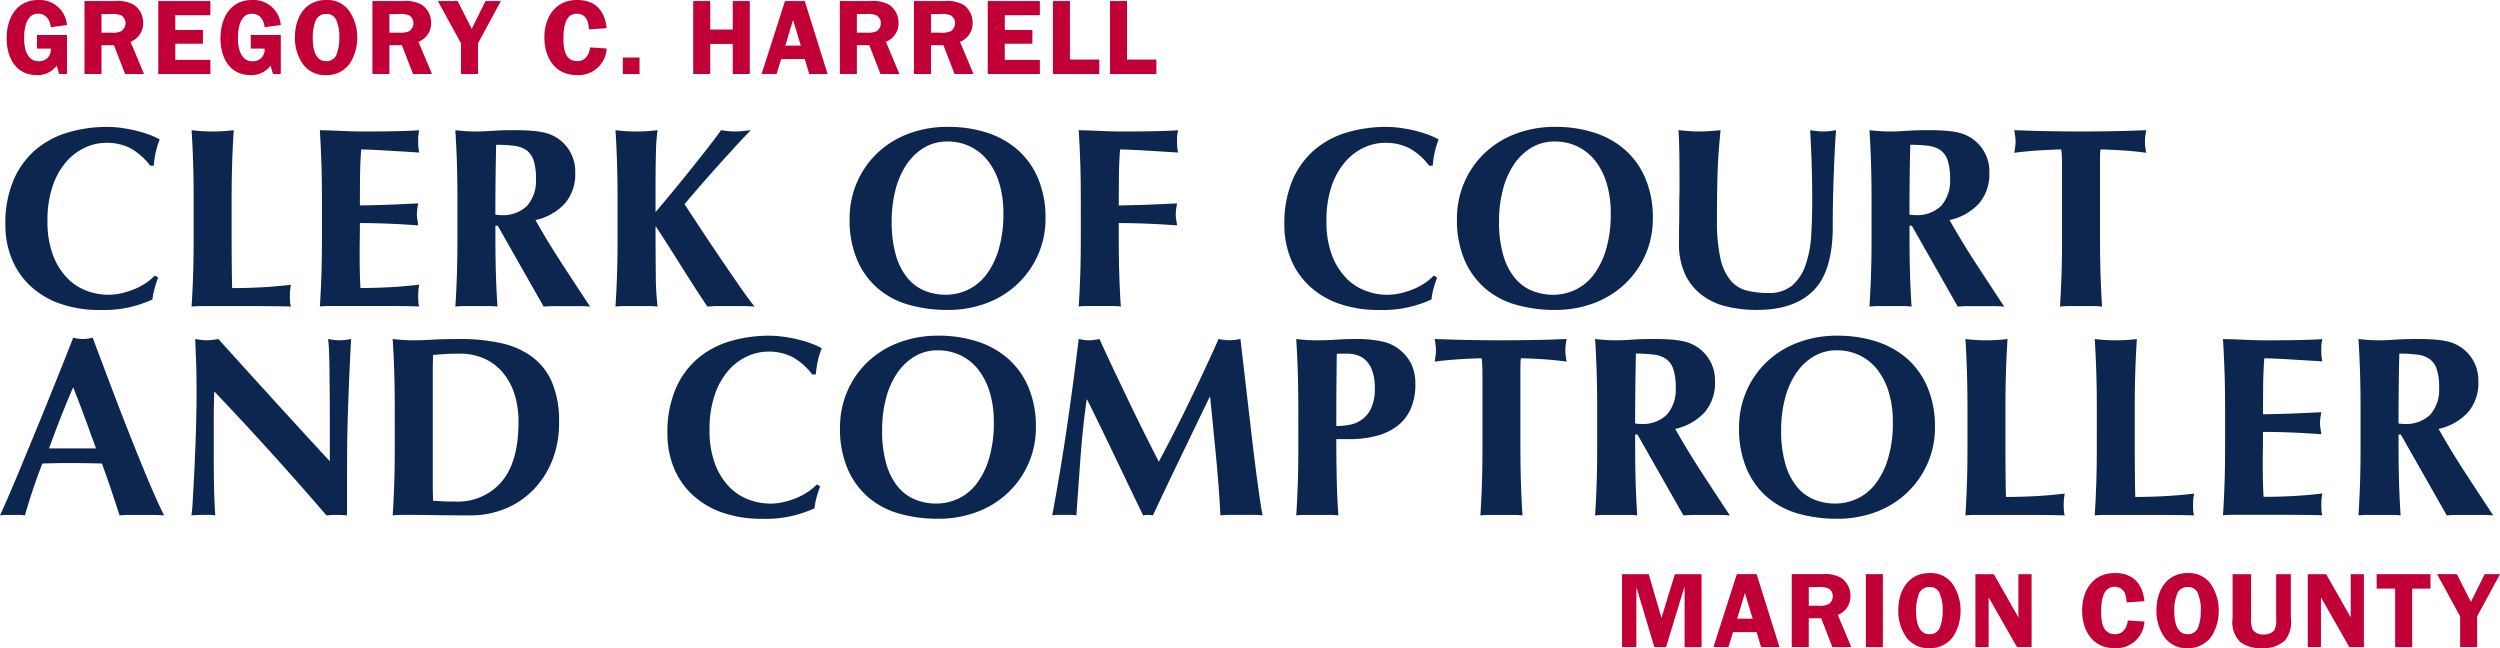
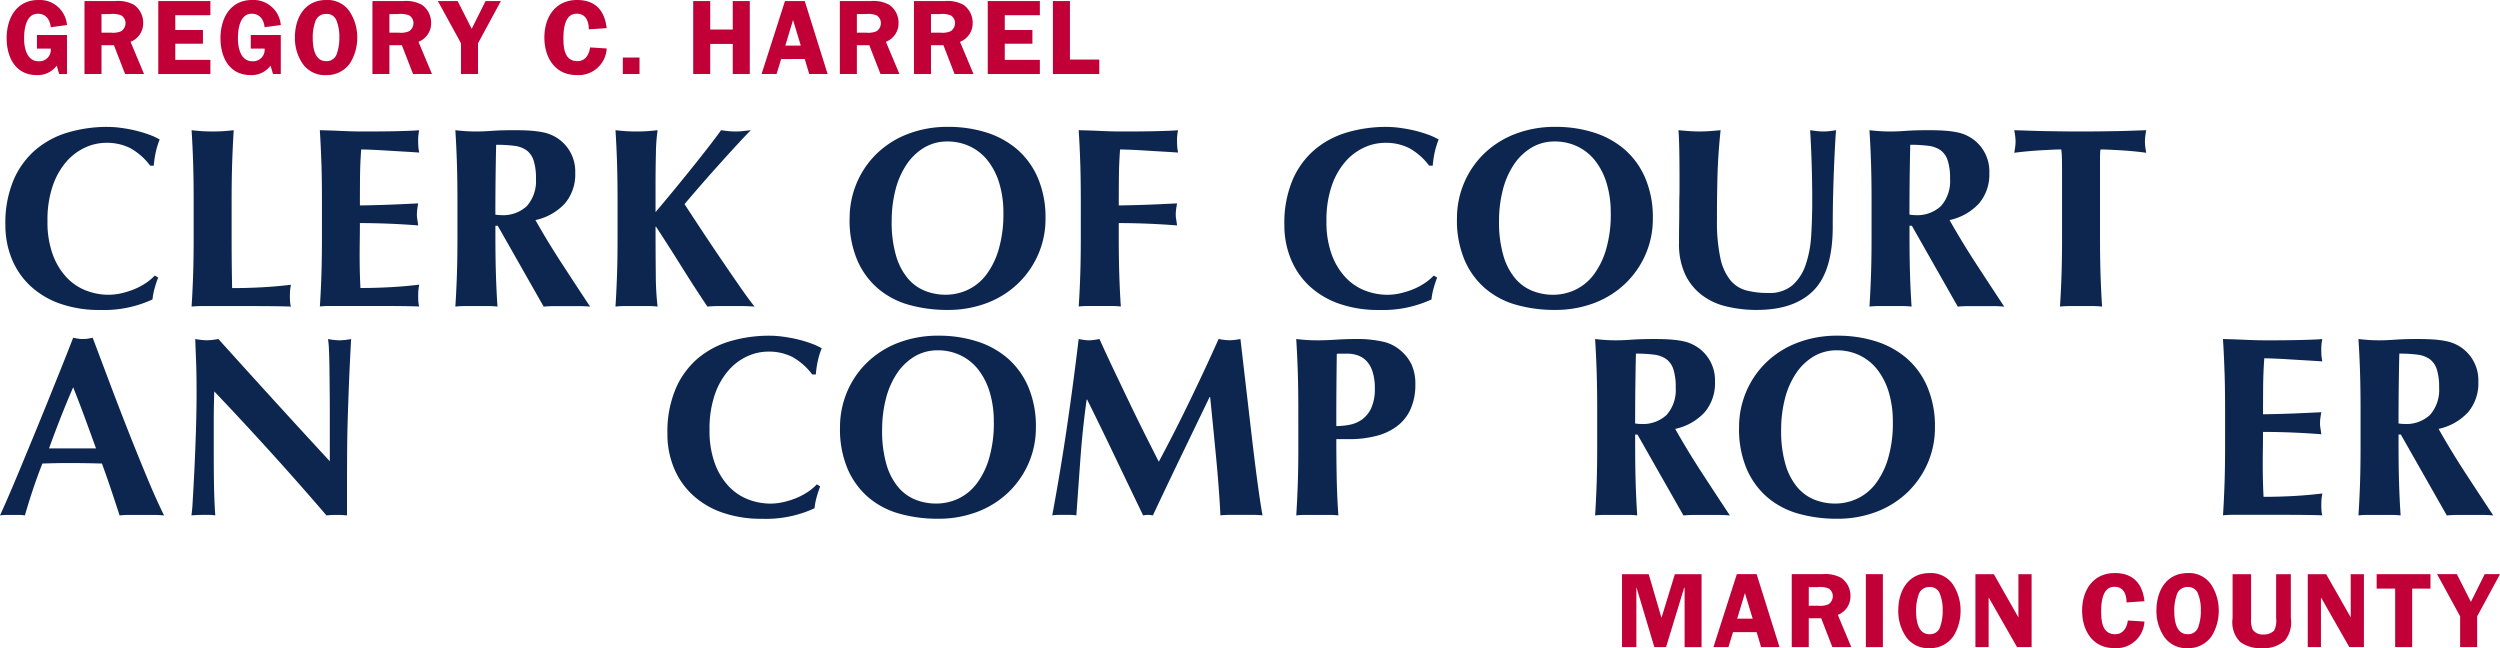
<svg xmlns="http://www.w3.org/2000/svg" width="319.608" height="82.863" viewBox="0 0 319.608 82.863">
  <defs>
    <clipPath id="clip-path">
      <rect id="Rectangle_232" data-name="Rectangle 232" width="319.608" height="82.863" transform="translate(0 0)" fill="none" />
    </clipPath>
  </defs>
  <g id="Group_33650" data-name="Group 33650" transform="translate(479 659)">
    <g id="Group_33649" data-name="Group 33649" transform="translate(-479 -659)" clip-path="url(#clip-path)">
      <path id="Path_88053" data-name="Path 88053" d="M19.628,33.786a8.115,8.115,0,0,0-.263,1.4,14.781,14.781,0,0,1-6.7,1.346,15.094,15.094,0,0,1-5.1-.8,10.8,10.8,0,0,1-3.807-2.265A9.761,9.761,0,0,1,1.378,30a11.33,11.33,0,0,1-.821-4.333,14.115,14.115,0,0,1,1.068-5.795A10.589,10.589,0,0,1,4.479,16a11.371,11.371,0,0,1,4.152-2.182,17.608,17.608,0,0,1,4.957-.69,13.224,13.224,0,0,1,1.805.132c.634.087,1.247.2,1.838.344a15.62,15.62,0,0,1,1.691.509,8.509,8.509,0,0,1,1.362.624,10.265,10.265,0,0,0-.509,1.657,12.811,12.811,0,0,0-.246,1.691h-.46a8.085,8.085,0,0,0-2.559-2.248,6.67,6.67,0,0,0-3.086-.674,6.454,6.454,0,0,0-2.642.591A7.1,7.1,0,0,0,8.37,17.556a9.26,9.26,0,0,0-1.756,3.1A13.446,13.446,0,0,0,5.94,25.17a12.019,12.019,0,0,0,.69,4.317,8.537,8.537,0,0,0,1.789,2.921,6.788,6.788,0,0,0,2.494,1.657,7.925,7.925,0,0,0,2.806.524,7.43,7.43,0,0,0,1.609-.179,10.625,10.625,0,0,0,1.608-.493,8.365,8.365,0,0,0,1.493-.771,6.634,6.634,0,0,0,1.231-1.018l.428.263c-.177.46-.329.924-.46,1.4" transform="translate(0.131 3.095)" fill="#0c2650" />
      <path id="Path_88054" data-name="Path 88054" d="M20.02,17.72q-.067-2.119-.2-4.25c.372.043.776.082,1.215.114s.929.049,1.477.049,1.038-.016,1.477-.049.843-.07,1.215-.114q-.132,2.132-.2,4.25t-.067,4.841v4.464q0,1.872.017,3.611t.049,3.02q1.87,0,3.741-.1t3.775-.327c-.044.24-.077.458-.1.656a10.091,10.091,0,0,0,0,1.64,2.4,2.4,0,0,0,.1.493q-.886-.033-2.182-.048t-3.562-.017h-5.2c-.493,0-.865,0-1.116.017s-.466.026-.64.048q.132-2.035.2-4.152t.065-4.842V22.56q0-2.723-.065-4.841" transform="translate(4.674 3.176)" fill="#0c2650" />
      <path id="Path_88055" data-name="Path 88055" d="M33.286,17.72q-.067-2.119-.2-4.25,1.477.032,2.923.1t2.92.065q2.428,0,4.317-.049t2.543-.114a5.855,5.855,0,0,0-.131,1.378,7.756,7.756,0,0,0,.033.821q.032.295.1.656-.953-.065-2.084-.131t-2.2-.132q-1.066-.065-1.919-.1c-.57-.021-.974-.033-1.215-.033q-.132,1.805-.148,3.578t-.016,3.578q2.134-.032,3.857-.1t3.594-.164c-.065.372-.11.656-.131.853a5.565,5.565,0,0,0-.033.624,3.2,3.2,0,0,0,.049.543q.05.278.115.8-3.741-.295-7.451-.3,0,1.051-.016,2.1c-.012.7-.016,1.4-.016,2.1q0,2.135.1,4.1,1.87,0,3.742-.1t3.774-.327q-.067.36-.1.656a10.092,10.092,0,0,0,0,1.64,2.328,2.328,0,0,0,.1.493q-.886-.033-2.182-.048t-3.562-.017h-5.2c-.493,0-.865,0-1.117.017s-.465.026-.64.048q.132-2.035.2-4.152t.065-4.842V22.56q0-2.723-.065-4.841" transform="translate(7.802 3.176)" fill="#0c2650" />
      <path id="Path_88056" data-name="Path 88056" d="M52.228,25.68v1.346q0,2.723.065,4.842t.2,4.151a10.552,10.552,0,0,0-1.215-.066H48.322a10.552,10.552,0,0,0-1.215.066q.132-2.035.2-4.151t.067-4.842V22.56q0-2.721-.067-4.841t-.2-4.25q.558.065,1.215.115t1.477.049q.886,0,2.019-.083t2.806-.082q1.246,0,2.133.065a12.294,12.294,0,0,1,1.526.2,5.409,5.409,0,0,1,1.116.345,5.669,5.669,0,0,1,.9.508,5.087,5.087,0,0,1,2.134,4.333,5.739,5.739,0,0,1-1.314,3.906,7.161,7.161,0,0,1-3.774,2.134q1.576,2.79,3.381,5.564t3.61,5.5q-.754-.065-1.477-.066H59.891q-.738,0-1.493.066L52.522,25.68Zm5.185-6.039a7.245,7.245,0,0,0-.3-2.3,2.6,2.6,0,0,0-.9-1.3,3.405,3.405,0,0,0-1.576-.575,17.511,17.511,0,0,0-2.315-.131q-.1,4.464-.1,8.927c.131.022.257.037.377.048a3.353,3.353,0,0,0,.345.017,4.445,4.445,0,0,0,3.314-1.167,4.833,4.833,0,0,0,1.149-3.527" transform="translate(11.107 3.176)" fill="#0c2650" />
      <path id="Path_88057" data-name="Path 88057" d="M68.825,31.949a36.509,36.509,0,0,0,.23,4.069,10.568,10.568,0,0,0-1.215-.066H64.886a10.53,10.53,0,0,0-1.214.066q.13-2.035.2-4.151t.065-4.842V22.56q0-2.721-.065-4.841t-.2-4.25q.558.065,1.214.115t1.478.049q.819,0,1.477-.049c.437-.033.842-.072,1.215-.115a22.979,22.979,0,0,0-.214,2.954q-.05,1.969-.049,4.366v3.151q1.116-1.312,2.4-2.873t2.462-3.036q1.183-1.477,2.133-2.708t1.379-1.854q.46.065.919.115a8.773,8.773,0,0,0,.918.049,9.292,9.292,0,0,0,.935-.049q.476-.05,1.034-.115-.558.558-1.707,1.8t-2.446,2.693q-1.3,1.444-2.478,2.805T72.5,22.923q1.049,1.607,2.329,3.544t2.544,3.791q1.262,1.856,2.347,3.414t1.74,2.346q-.953-.065-1.708-.066h-2.9q-.706,0-1.429.066-1.672-2.493-3.282-5.072t-3.282-5.136h-.065q0,3.578.033,6.138" transform="translate(15.013 3.176)" fill="#0c2650" />
      <path id="Path_88058" data-name="Path 88058" d="M87.895,24.875a11.563,11.563,0,0,1,.9-4.563,11.409,11.409,0,0,1,2.543-3.742,11.741,11.741,0,0,1,3.972-2.527,14.021,14.021,0,0,1,5.187-.919,16.037,16.037,0,0,1,4.89.722,11.149,11.149,0,0,1,3.938,2.166,10.074,10.074,0,0,1,2.642,3.66,12.828,12.828,0,0,1,.969,5.171A11.3,11.3,0,0,1,112,29.436a11.5,11.5,0,0,1-2.594,3.726,11.744,11.744,0,0,1-3.955,2.479,13.964,13.964,0,0,1-5.056.886,17.976,17.976,0,0,1-4.873-.64,10.427,10.427,0,0,1-3.972-2.069,9.988,9.988,0,0,1-2.675-3.643,12.99,12.99,0,0,1-.985-5.3m19.661-.723a12.89,12.89,0,0,0-.525-3.824,8.778,8.778,0,0,0-1.461-2.872,6.393,6.393,0,0,0-2.265-1.822,6.61,6.61,0,0,0-2.905-.64,5.7,5.7,0,0,0-3,.8,7.133,7.133,0,0,0-2.248,2.182,10.482,10.482,0,0,0-1.4,3.233,15.851,15.851,0,0,0-.476,3.956,15.172,15.172,0,0,0,.557,4.43,7.969,7.969,0,0,0,1.511,2.905,5.608,5.608,0,0,0,2.2,1.592,7.1,7.1,0,0,0,2.626.492,6.642,6.642,0,0,0,2.823-.623,6.371,6.371,0,0,0,2.347-1.9,10,10,0,0,0,1.608-3.249,15.881,15.881,0,0,0,.608-4.661" transform="translate(20.725 3.095)" fill="#0c2650" />
      <path id="Path_88059" data-name="Path 88059" d="M111.792,17.72q-.067-2.119-.2-4.25,1.477.032,2.923.1t2.92.065q2.428,0,4.317-.049t2.543-.114a5.855,5.855,0,0,0-.131,1.378,7.758,7.758,0,0,0,.033.821q.032.295.1.656-.953-.065-2.084-.131t-2.2-.132q-1.066-.065-1.919-.1c-.57-.021-.974-.033-1.215-.033q-.132,1.805-.148,3.578t-.016,3.578q2.134-.032,3.857-.1t3.594-.164c-.066.372-.11.656-.131.853A5.564,5.564,0,0,0,124,24.3a3.2,3.2,0,0,0,.049.543q.05.278.115.8-3.741-.295-7.451-.3v1.673q0,2.725.065,4.842t.2,4.152a10.259,10.259,0,0,0-1.214-.066h-2.955a10.3,10.3,0,0,0-1.215.066q.132-2.035.2-4.152t.066-4.842V22.56q0-2.723-.066-4.841" transform="translate(26.313 3.176)" fill="#0c2650" />
      <path id="Path_88060" data-name="Path 88060" d="M151.94,33.786a7.887,7.887,0,0,0-.263,1.4,14.778,14.778,0,0,1-6.7,1.346,15.1,15.1,0,0,1-5.105-.8,10.8,10.8,0,0,1-3.807-2.265A9.743,9.743,0,0,1,133.69,30a11.307,11.307,0,0,1-.821-4.333,14.116,14.116,0,0,1,1.066-5.795A10.579,10.579,0,0,1,136.791,16a11.361,11.361,0,0,1,4.152-2.182,17.6,17.6,0,0,1,4.954-.69,13.2,13.2,0,0,1,1.805.132c.635.087,1.248.2,1.84.344a15.6,15.6,0,0,1,1.689.509,8.526,8.526,0,0,1,1.363.624,10.39,10.39,0,0,0-.509,1.657,12.413,12.413,0,0,0-.246,1.691h-.461a8.082,8.082,0,0,0-2.558-2.248,6.672,6.672,0,0,0-3.087-.674,6.453,6.453,0,0,0-2.641.591,7.1,7.1,0,0,0-2.413,1.805,9.237,9.237,0,0,0-1.755,3.1,13.446,13.446,0,0,0-.674,4.513,12.049,12.049,0,0,0,.687,4.317,8.579,8.579,0,0,0,1.792,2.921,6.784,6.784,0,0,0,2.493,1.657,7.921,7.921,0,0,0,2.808.524,7.436,7.436,0,0,0,1.608-.179,10.64,10.64,0,0,0,1.609-.493,8.4,8.4,0,0,0,1.492-.771,6.635,6.635,0,0,0,1.231-1.018l.428.263q-.263.69-.458,1.4" transform="translate(31.329 3.095)" fill="#0c2650" />
      <path id="Path_88061" data-name="Path 88061" d="M150.725,24.875a11.584,11.584,0,0,1,.9-4.563,11.394,11.394,0,0,1,2.544-3.742,11.741,11.741,0,0,1,3.972-2.527,14.014,14.014,0,0,1,5.185-.919,16.037,16.037,0,0,1,4.89.722,11.165,11.165,0,0,1,3.94,2.166,10.071,10.071,0,0,1,2.641,3.66,12.807,12.807,0,0,1,.969,5.171,11.32,11.32,0,0,1-.934,4.593,11.522,11.522,0,0,1-2.594,3.726,11.756,11.756,0,0,1-3.955,2.479,13.973,13.973,0,0,1-5.056.886,17.985,17.985,0,0,1-4.874-.64,10.436,10.436,0,0,1-3.972-2.069,9.985,9.985,0,0,1-2.674-3.643,12.97,12.97,0,0,1-.985-5.3m19.66-.723a12.89,12.89,0,0,0-.525-3.824,8.777,8.777,0,0,0-1.459-2.872,6.393,6.393,0,0,0-2.265-1.822,6.61,6.61,0,0,0-2.905-.64,5.7,5.7,0,0,0-3,.8,7.108,7.108,0,0,0-2.248,2.182,10.453,10.453,0,0,0-1.4,3.233,15.851,15.851,0,0,0-.477,3.956,15.169,15.169,0,0,0,.559,4.43,7.968,7.968,0,0,0,1.51,2.905,5.617,5.617,0,0,0,2.2,1.592A7.1,7.1,0,0,0,163,34.59a6.651,6.651,0,0,0,2.824-.623,6.391,6.391,0,0,0,2.347-1.9,10.055,10.055,0,0,0,1.608-3.249,15.925,15.925,0,0,0,.607-4.661" transform="translate(35.539 3.095)" fill="#0c2650" />
      <path id="Path_88062" data-name="Path 88062" d="M183.685,36.446A16.564,16.564,0,0,1,179.763,36a8.381,8.381,0,0,1-3.167-1.478,7.16,7.16,0,0,1-2.117-2.658,9.173,9.173,0,0,1-.771-3.955q0-1.312.015-2.348c.011-.688.017-1.33.017-1.919s0-1.16.017-1.707.016-1.117.016-1.708q0-2.658-.033-4.3t-.1-2.46c.439.043.887.083,1.347.115s.907.049,1.346.049.886-.017,1.346-.049.907-.072,1.346-.115q-.33,3.183-.4,5.924t-.065,5.564a22.07,22.07,0,0,0,.428,4.825,6.742,6.742,0,0,0,1.264,2.839,3.955,3.955,0,0,0,2.051,1.33,10.863,10.863,0,0,0,2.823.329,4.5,4.5,0,0,0,3.085-.985,6.1,6.1,0,0,0,1.691-2.626,13.991,13.991,0,0,0,.706-3.758q.132-2.115.131-4.414,0-2.265-.066-4.513t-.2-4.513c.307.043.6.083.886.115a7.06,7.06,0,0,0,.788.049,6.777,6.777,0,0,0,.821-.049c.262-.032.535-.072.821-.115q-.067.723-.132,1.936t-.131,2.806q-.065,1.59-.115,3.512t-.049,4.053q0,5.711-2.462,8.19t-7.221,2.478" transform="translate(40.942 3.176)" fill="#0c2650" />
      <path id="Path_88063" data-name="Path 88063" d="M198.518,25.68v1.346q0,2.723.064,4.842t.2,4.151a10.536,10.536,0,0,0-1.215-.066h-2.954a10.537,10.537,0,0,0-1.215.066q.13-2.035.2-4.151t.067-4.842V22.56q0-2.721-.067-4.841t-.2-4.25c.372.043.776.082,1.215.115s.931.049,1.477.049q.886,0,2.019-.083c.754-.054,1.691-.082,2.805-.082q1.248,0,2.134.065a12.326,12.326,0,0,1,1.526.2,5.385,5.385,0,0,1,1.116.345,5.67,5.67,0,0,1,.9.508,5.082,5.082,0,0,1,2.133,4.333,5.738,5.738,0,0,1-1.312,3.906,7.161,7.161,0,0,1-3.774,2.134q1.576,2.79,3.381,5.564t3.61,5.5c-.5-.043-.995-.066-1.477-.066h-2.97q-.74,0-1.494.066L198.813,25.68ZM203.7,19.64a7.209,7.209,0,0,0-.3-2.3,2.591,2.591,0,0,0-.9-1.3,3.4,3.4,0,0,0-1.574-.575,17.512,17.512,0,0,0-2.315-.131q-.1,4.464-.1,8.927c.131.022.257.037.377.048a3.353,3.353,0,0,0,.345.017,4.447,4.447,0,0,0,3.314-1.167A4.833,4.833,0,0,0,203.7,19.64" transform="translate(45.601 3.176)" fill="#0c2650" />
      <path id="Path_88064" data-name="Path 88064" d="M214.465,17.08a8.221,8.221,0,0,0-.082-1.149c-.329,0-.733.012-1.215.035s-.995.048-1.542.082-1.1.077-1.673.131-1.095.115-1.577.18c.043-.24.083-.482.115-.722a5.3,5.3,0,0,0,0-1.445c-.032-.24-.072-.482-.115-.722q1.116.033,2.019.065t1.838.049c.624.011,1.3.021,2.035.032s1.613.017,2.642.017,1.908-.006,2.642-.017,1.406-.021,2.019-.032,1.209-.028,1.788-.049,1.21-.043,1.888-.065c-.046.24-.083.482-.115.722a5.3,5.3,0,0,0,0,1.445c.032.24.069.482.115.722q-.658-.1-1.478-.18t-1.624-.131c-.538-.033-1.045-.061-1.527-.082s-.885-.035-1.214-.035a3.255,3.255,0,0,0-.049.46c-.012.2-.017.428-.017.69v9.946q0,2.725.067,4.842t.2,4.151a10.569,10.569,0,0,0-1.215-.066h-2.954a10.552,10.552,0,0,0-1.215.066q.132-2.033.2-4.151t.065-4.842V18.82q0-.951-.017-1.74" transform="translate(49.133 3.176)" fill="#0c2650" />
      <path id="Path_88065" data-name="Path 88065" d="M20.973,57.653q-.786-.065-1.493-.065H16.691q-.708,0-1.4.065-.526-1.607-1.084-3.281T13.03,51.023c-.7-.021-1.4-.038-2.1-.048s-1.4-.017-2.1-.017q-.855,0-1.707.017c-.57.01-1.138.027-1.707.048Q4.757,52.7,4.2,54.372T3.183,57.653a4.754,4.754,0,0,0-.771-.065H.853A6.12,6.12,0,0,0,0,57.653Q.393,56.8,1.049,55.29t1.445-3.413q.788-1.9,1.691-4.088T5.99,43.374q.9-2.23,1.772-4.4T9.354,34.94c.219.043.426.082.624.115a3.956,3.956,0,0,0,1.247,0c.2-.033.4-.072.624-.115Q12.9,37.73,14.1,40.914t2.412,6.253q1.214,3.068,2.364,5.824t2.1,4.661M9.354,41.275Q8.5,43.243,7.746,45.164T6.268,49.086h6.007q-.723-2-1.429-3.922T9.354,41.275" transform="translate(0 8.239)" fill="#0c2650" />
      <path id="Path_88066" data-name="Path 88066" d="M20.459,41.6q0-2.265-.065-3.807t-.1-2.724a8.776,8.776,0,0,0,1.477.164,8.763,8.763,0,0,0,1.477-.164q3.578,3.971,7.074,7.811T37.495,50.7V44.657q0-1.607-.017-3.167t-.032-2.872q-.017-1.312-.065-2.265a11.026,11.026,0,0,0-.115-1.279,8.763,8.763,0,0,0,1.477.164,8.776,8.776,0,0,0,1.477-.164q-.165,2.986-.262,5.4t-.164,4.545q-.067,2.134-.082,4.218t-.017,4.448v3.938q-.656-.065-1.346-.065a11.187,11.187,0,0,0-1.28.065q-6.76-7.876-14.343-15.853-.035.951-.051,1.9t-.016,1.936v3.807q0,1.97.016,3.348t.051,2.331q.032.953.065,1.56t.065.968a4.849,4.849,0,0,0-.788-.065h-.755q-.754,0-1.509.065a18.616,18.616,0,0,0,.164-1.871q.1-1.607.213-3.922t.2-5.021q.082-2.708.082-5.2" transform="translate(4.669 8.27)" fill="#0c2650" />
-       <path id="Path_88067" data-name="Path 88067" d="M40.888,44.163q0-2.723-.065-4.841t-.2-4.25q.558.065,1.215.115t1.477.049c.724,0,1.531-.028,2.431-.083s2.066-.082,3.511-.082a24.013,24.013,0,0,1,5.137.508A10.561,10.561,0,0,1,58.383,37.3a7.982,7.982,0,0,1,2.593,3.266,12.675,12.675,0,0,1,.918,5.171,12.851,12.851,0,0,1-.9,4.922,11.322,11.322,0,0,1-2.462,3.759A10.647,10.647,0,0,1,54.919,56.8a11.679,11.679,0,0,1-4.382.821q-2.46,0-4.2-.032t-3.02-.033H41.84a10.553,10.553,0,0,0-1.215.065q.132-2.035.2-4.151t.065-4.842Zm4.859,6.861v1.97c0,.634,0,1.214.015,1.739s.016.864.016,1.017c.33.022.723.044,1.181.067s1.028.032,1.708.032a7.338,7.338,0,0,0,5.876-2.528q2.165-2.527,2.165-7.647a11.392,11.392,0,0,0-.541-3.643,8,8,0,0,0-1.526-2.741,6.64,6.64,0,0,0-2.363-1.739,7.585,7.585,0,0,0-3.086-.608c-.788,0-1.427.016-1.92.051s-.99.07-1.494.114c0,.153,0,.493-.016,1.018s-.015,1.116-.015,1.772V51.025Z" transform="translate(9.579 8.27)" fill="#0c2650" />
      <path id="Path_88068" data-name="Path 88068" d="M88.116,55.389a8.115,8.115,0,0,0-.263,1.4,14.781,14.781,0,0,1-6.7,1.346,15.094,15.094,0,0,1-5.1-.8,10.8,10.8,0,0,1-3.807-2.265,9.761,9.761,0,0,1-2.38-3.461,11.33,11.33,0,0,1-.821-4.333,14.115,14.115,0,0,1,1.068-5.795A10.59,10.59,0,0,1,72.967,37.6a11.371,11.371,0,0,1,4.152-2.182,17.608,17.608,0,0,1,4.957-.69,13.224,13.224,0,0,1,1.805.132c.634.087,1.247.2,1.838.344a15.62,15.62,0,0,1,1.691.509,8.509,8.509,0,0,1,1.362.624,10.263,10.263,0,0,0-.509,1.657,12.808,12.808,0,0,0-.246,1.691h-.46A8.085,8.085,0,0,0,85,37.436a6.67,6.67,0,0,0-3.086-.674,6.454,6.454,0,0,0-2.642.591,7.1,7.1,0,0,0-2.412,1.805,9.26,9.26,0,0,0-1.756,3.1,13.446,13.446,0,0,0-.674,4.513,12.019,12.019,0,0,0,.69,4.317,8.538,8.538,0,0,0,1.789,2.921A6.788,6.788,0,0,0,79.4,55.669a7.925,7.925,0,0,0,2.806.524,7.43,7.43,0,0,0,1.609-.179,10.625,10.625,0,0,0,1.608-.493,8.365,8.365,0,0,0,1.493-.771,6.635,6.635,0,0,0,1.231-1.018l.428.263c-.177.46-.329.924-.46,1.4" transform="translate(16.28 8.189)" fill="#0c2650" />
      <path id="Path_88069" data-name="Path 88069" d="M86.9,46.478a11.584,11.584,0,0,1,.9-4.563,11.409,11.409,0,0,1,2.543-3.742,11.754,11.754,0,0,1,3.972-2.527,14.021,14.021,0,0,1,5.187-.919,16.037,16.037,0,0,1,4.89.722,11.149,11.149,0,0,1,3.938,2.166,10.074,10.074,0,0,1,2.642,3.66,12.828,12.828,0,0,1,.969,5.171,11.3,11.3,0,0,1-.935,4.593,11.52,11.52,0,0,1-2.593,3.726,11.761,11.761,0,0,1-3.956,2.479,13.962,13.962,0,0,1-5.054.886,17.978,17.978,0,0,1-4.874-.64,10.427,10.427,0,0,1-3.972-2.069,9.988,9.988,0,0,1-2.675-3.643,12.99,12.99,0,0,1-.985-5.3m19.663-.723a12.89,12.89,0,0,0-.526-3.824,8.754,8.754,0,0,0-1.461-2.872,6.393,6.393,0,0,0-2.265-1.822,6.609,6.609,0,0,0-2.9-.64,5.7,5.7,0,0,0-3,.8,7.133,7.133,0,0,0-2.248,2.182,10.482,10.482,0,0,0-1.4,3.233,15.852,15.852,0,0,0-.476,3.956,15.172,15.172,0,0,0,.557,4.43,7.969,7.969,0,0,0,1.511,2.905,5.608,5.608,0,0,0,2.2,1.592,7.1,7.1,0,0,0,2.626.492A6.642,6.642,0,0,0,102,55.57a6.361,6.361,0,0,0,2.347-1.9,9.98,9.98,0,0,0,1.608-3.249,15.878,15.878,0,0,0,.609-4.661" transform="translate(20.49 8.189)" fill="#0c2650" />
      <path id="Path_88070" data-name="Path 88070" d="M112.464,50.269q-.263,3.676-.525,7.352a4.833,4.833,0,0,0-.787-.065h-1.526a4.732,4.732,0,0,0-.771.065q1.049-5.644,1.87-11.225t1.51-11.324c.241.043.465.083.674.115a4.393,4.393,0,0,0,.672.049,4.33,4.33,0,0,0,.624-.049c.218-.032.449-.072.69-.115q.886,1.969,1.854,4t1.936,4.055q.968,2.019,1.938,3.955t1.854,3.675q1.97-3.674,3.922-7.7t3.726-7.992a7.3,7.3,0,0,0,1.411.164,7.213,7.213,0,0,0,1.378-.164q.328,2.823.706,6.071t.739,6.352q.361,3.1.722,5.792t.657,4.333c-.439-.043-.881-.065-1.33-.065h-2.675q-.69,0-1.378.065-.165-3.379-.543-7.32t-.771-7.811h-.066L125.3,50.105q-1.805,3.743-3.578,7.516-.165-.032-.311-.048a2.823,2.823,0,0,0-.624,0q-.148.017-.311.048-1.772-3.674-3.529-7.352t-3.626-7.451h-.066q-.526,3.776-.788,7.451" transform="translate(25.666 8.27)" fill="#0c2650" />
      <path id="Path_88071" data-name="Path 88071" d="M134.361,44.165q0-2.723-.066-4.841t-.2-4.251q.558.067,1.214.115t1.478.049q1.149,0,2.379-.082t2.413-.083a15,15,0,0,1,3.642.345,5.08,5.08,0,0,1,2.069,1,5.46,5.46,0,0,1,1.542,1.9,5.932,5.932,0,0,1,.492,2.527,7.615,7.615,0,0,1-.623,3.218,5.567,5.567,0,0,1-1.756,2.181,7.548,7.548,0,0,1-2.675,1.231,13.617,13.617,0,0,1-3.381.4H139.22q0,2.462.048,4.906t.215,4.841a10.611,10.611,0,0,0-1.217-.064h-2.954a10.544,10.544,0,0,0-1.214.064q.13-2.033.2-4.151t.066-4.842Zm9.782-2.789a6.811,6.811,0,0,0-.281-2.1,3.585,3.585,0,0,0-.755-1.363,2.807,2.807,0,0,0-1.115-.738,3.933,3.933,0,0,0-1.33-.23H139.58a1.272,1.272,0,0,0-.3.032q-.032,2.365-.048,4.645T139.22,46.2a9.066,9.066,0,0,0,1.689-.164,4.045,4.045,0,0,0,1.593-.672,3.713,3.713,0,0,0,1.18-1.461,5.86,5.86,0,0,0,.461-2.527" transform="translate(31.619 8.27)" fill="#0c2650" />
-       <path id="Path_88072" data-name="Path 88072" d="M154.506,38.683a8.219,8.219,0,0,0-.082-1.149c-.329,0-.733.012-1.215.035s-.995.048-1.542.082-1.1.077-1.673.131-1.095.115-1.577.18c.043-.24.083-.482.115-.722a5.3,5.3,0,0,0,0-1.445c-.032-.24-.072-.482-.115-.722q1.116.033,2.019.065t1.838.049c.624.011,1.3.021,2.035.032s1.613.017,2.642.017,1.908-.006,2.642-.017,1.406-.021,2.019-.032,1.209-.028,1.788-.049,1.21-.043,1.888-.065c-.046.24-.083.482-.115.722a5.3,5.3,0,0,0,0,1.445c.032.24.069.482.115.722q-.658-.1-1.478-.18t-1.624-.131c-.538-.033-1.045-.061-1.527-.082s-.885-.035-1.214-.035a3.253,3.253,0,0,0-.049.46c-.012.2-.017.428-.017.69v9.946q0,2.725.067,4.842t.2,4.151a10.569,10.569,0,0,0-1.215-.065h-2.954a10.554,10.554,0,0,0-1.215.065q.132-2.033.2-4.151t.066-4.842V40.423q0-.951-.017-1.74" transform="translate(34.995 8.27)" fill="#0c2650" />
      <path id="Path_88073" data-name="Path 88073" d="M170.136,47.283v1.346q0,2.723.064,4.842t.2,4.151a10.537,10.537,0,0,0-1.215-.065H166.23a10.538,10.538,0,0,0-1.215.065q.13-2.035.2-4.151t.067-4.842V44.163q0-2.721-.067-4.841t-.2-4.25c.372.043.776.082,1.215.115s.931.049,1.477.049q.886,0,2.019-.083c.754-.054,1.691-.082,2.805-.082q1.248,0,2.134.065a12.327,12.327,0,0,1,1.526.2,5.385,5.385,0,0,1,1.116.345,5.67,5.67,0,0,1,.9.508,5.082,5.082,0,0,1,2.133,4.333,5.738,5.738,0,0,1-1.312,3.906,7.161,7.161,0,0,1-3.774,2.134q1.576,2.79,3.381,5.564t3.61,5.5c-.5-.043-.995-.065-1.477-.065H177.8q-.74,0-1.494.065l-5.875-10.339Zm5.185-6.039a7.209,7.209,0,0,0-.3-2.3,2.591,2.591,0,0,0-.9-1.3,3.4,3.4,0,0,0-1.574-.575,17.512,17.512,0,0,0-2.315-.131q-.1,4.464-.1,8.927c.131.022.257.037.377.048a3.353,3.353,0,0,0,.345.017,4.447,4.447,0,0,0,3.314-1.167,4.833,4.833,0,0,0,1.149-3.527" transform="translate(38.909 8.27)" fill="#0c2650" />
      <path id="Path_88074" data-name="Path 88074" d="M179.908,46.478a11.583,11.583,0,0,1,.9-4.563,11.394,11.394,0,0,1,2.544-3.742,11.741,11.741,0,0,1,3.972-2.527,14.014,14.014,0,0,1,5.185-.919,16.037,16.037,0,0,1,4.89.722,11.166,11.166,0,0,1,3.94,2.166,10.071,10.071,0,0,1,2.641,3.66,12.807,12.807,0,0,1,.969,5.171,11.32,11.32,0,0,1-.934,4.593,11.523,11.523,0,0,1-2.594,3.726,11.756,11.756,0,0,1-3.954,2.479,13.973,13.973,0,0,1-5.056.886,17.985,17.985,0,0,1-4.874-.64,10.436,10.436,0,0,1-3.972-2.069,9.985,9.985,0,0,1-2.674-3.643,12.97,12.97,0,0,1-.985-5.3m19.66-.723a12.89,12.89,0,0,0-.525-3.824,8.777,8.777,0,0,0-1.459-2.872,6.394,6.394,0,0,0-2.265-1.822,6.61,6.61,0,0,0-2.905-.64,5.7,5.7,0,0,0-3,.8,7.108,7.108,0,0,0-2.248,2.182,10.452,10.452,0,0,0-1.4,3.233,15.851,15.851,0,0,0-.477,3.956,15.168,15.168,0,0,0,.559,4.43,7.968,7.968,0,0,0,1.51,2.905,5.617,5.617,0,0,0,2.2,1.592,7.1,7.1,0,0,0,2.626.492,6.651,6.651,0,0,0,2.824-.623,6.391,6.391,0,0,0,2.347-1.9,10.053,10.053,0,0,0,1.608-3.249,15.924,15.924,0,0,0,.607-4.661" transform="translate(42.42 8.189)" fill="#0c2650" />
-       <path id="Path_88075" data-name="Path 88075" d="M203.522,39.324q-.065-2.119-.2-4.25.558.065,1.214.114t1.478.049q.819,0,1.477-.049c.437-.032.843-.07,1.214-.114q-.13,2.132-.2,4.25t-.066,4.841v4.464q0,1.872.016,3.611t.049,3.02q1.872,0,3.742-.1t3.775-.327c-.044.24-.077.458-.1.656a10.472,10.472,0,0,0,0,1.64,2.4,2.4,0,0,0,.1.493q-.886-.033-2.182-.048t-3.562-.017h-5.2c-.493,0-.865,0-1.117.017s-.465.026-.639.048q.13-2.035.2-4.152t.067-4.842V44.164q0-2.723-.067-4.841" transform="translate(47.942 8.27)" fill="#0c2650" />
-       <path id="Path_88076" data-name="Path 88076" d="M216.9,39.324q-.065-2.119-.2-4.25.558.065,1.214.114t1.478.049q.819,0,1.477-.049c.437-.032.843-.07,1.214-.114q-.13,2.132-.2,4.25t-.065,4.841v4.464q0,1.872.016,3.611t.049,3.02q1.872,0,3.742-.1t3.775-.327c-.044.24-.077.458-.1.656a10.482,10.482,0,0,0,0,1.64,2.4,2.4,0,0,0,.1.493q-.886-.033-2.182-.048t-3.562-.017h-5.2c-.493,0-.865,0-1.117.017s-.465.026-.639.048q.13-2.035.2-4.152t.067-4.842V44.164q0-2.723-.067-4.841" transform="translate(51.097 8.27)" fill="#0c2650" />
      <path id="Path_88077" data-name="Path 88077" d="M230.166,39.324q-.065-2.119-.2-4.25,1.477.032,2.921.1t2.92.065q2.43,0,4.318-.049t2.543-.114a5.854,5.854,0,0,0-.131,1.378,7.816,7.816,0,0,0,.032.821c.022.2.054.415.1.656q-.953-.065-2.084-.131t-2.2-.132q-1.066-.065-1.919-.1c-.568-.021-.974-.033-1.215-.033q-.132,1.805-.147,3.578t-.017,3.578q2.135-.032,3.857-.1t3.595-.164q-.1.558-.132.853a5.883,5.883,0,0,0-.032.624,3.2,3.2,0,0,0,.049.543q.048.278.115.8-3.743-.295-7.452-.3,0,1.051-.016,2.1t-.016,2.1q0,2.135.1,4.1,1.872,0,3.742-.1t3.775-.327c-.044.24-.077.458-.1.656a10.482,10.482,0,0,0,0,1.64,2.4,2.4,0,0,0,.1.493q-.886-.033-2.182-.048t-3.562-.017h-5.2c-.493,0-.865,0-1.116.017s-.466.026-.64.048q.13-2.035.2-4.152t.067-4.842V44.164q0-2.723-.067-4.841" transform="translate(54.224 8.27)" fill="#0c2650" />
      <path id="Path_88078" data-name="Path 88078" d="M249.11,47.283v1.346q0,2.723.064,4.842t.2,4.151a10.537,10.537,0,0,0-1.215-.065H245.2a10.538,10.538,0,0,0-1.215.065q.13-2.035.2-4.151t.067-4.842V44.163q0-2.721-.067-4.841t-.2-4.25c.372.043.776.082,1.215.115s.931.049,1.477.049q.886,0,2.019-.083c.754-.054,1.691-.082,2.805-.082q1.248,0,2.134.065a12.326,12.326,0,0,1,1.526.2,5.385,5.385,0,0,1,1.116.345,5.67,5.67,0,0,1,.9.508,5.082,5.082,0,0,1,2.133,4.333A5.738,5.738,0,0,1,258,44.427a7.161,7.161,0,0,1-3.774,2.134q1.576,2.79,3.381,5.564t3.61,5.5c-.5-.043-.995-.065-1.477-.065h-2.97q-.74,0-1.494.065l-5.875-10.339Zm5.185-6.039a7.209,7.209,0,0,0-.3-2.3,2.591,2.591,0,0,0-.9-1.3,3.4,3.4,0,0,0-1.574-.575,17.512,17.512,0,0,0-2.315-.131q-.1,4.464-.1,8.927c.131.022.257.037.377.048a3.353,3.353,0,0,0,.345.017,4.447,4.447,0,0,0,3.314-1.167,4.833,4.833,0,0,0,1.149-3.527" transform="translate(57.53 8.27)" fill="#0c2650" />
      <path id="Path_88079" data-name="Path 88079" d="M4.562,6.214V4.474H8.4V9.462H7.4L7.091,8.389A3.017,3.017,0,0,1,4.549,9.6C1.816,9.6.688,7.327.688,4.88.688,2.352,1.925,0,4.739,0A3.492,3.492,0,0,1,8.4,3.2L6.329,3.48c-.094-.938-.6-1.726-1.645-1.726-1.536,0-1.767,2-1.767,3.154,0,1.211.34,2.924,1.862,2.924a1.467,1.467,0,0,0,1.55-1.618Z" transform="translate(0.162 0)" fill="#c10037" />
      <path id="Path_88080" data-name="Path 88080" d="M10.915,9.436H8.74V.11h3.929a4.269,4.269,0,0,1,2.392.476A2.789,2.789,0,0,1,16.244,2.91a2.526,2.526,0,0,1-1.618,2.407l1.726,4.119h-2.42L12.505,5.753h-1.59Zm0-5.288h1.2a2.61,2.61,0,0,0,1.332-.19A1.257,1.257,0,0,0,13.987,2.9a1.165,1.165,0,0,0-.53-.95,2.862,2.862,0,0,0-1.4-.178H10.915Z" transform="translate(2.061 0.026)" fill="#c10037" />
      <path id="Path_88081" data-name="Path 88081" d="M18.549,1.918v1.89h3.534V5.561H18.549V7.629h4.486V9.437H16.374V.11h6.661V1.918Z" transform="translate(3.861 0.026)" fill="#c10037" />
      <path id="Path_88082" data-name="Path 88082" d="M26.683,6.214V4.474h3.835V9.462h-.994l-.313-1.074A3.017,3.017,0,0,1,26.67,9.6c-2.732,0-3.861-2.271-3.861-4.718C22.809,2.352,24.046,0,26.86,0a3.492,3.492,0,0,1,3.658,3.2L28.45,3.48c-.094-.938-.6-1.726-1.645-1.726-1.536,0-1.767,2-1.767,3.154,0,1.211.34,2.924,1.862,2.924a1.467,1.467,0,0,0,1.55-1.618Z" transform="translate(5.378 0)" fill="#c10037" />
      <path id="Path_88083" data-name="Path 88083" d="M31.487,8.13a5.836,5.836,0,0,1-.979-3.344c0-2.475,1.237-4.786,4-4.786a3.4,3.4,0,0,1,2.963,1.427,5.984,5.984,0,0,1,1.006,3.359,6.127,6.127,0,0,1-.884,3.235A3.582,3.582,0,0,1,34.506,9.6,3.453,3.453,0,0,1,31.487,8.13m1.6-5.288a5.926,5.926,0,0,0-.3,1.944c0,1.169.177,3.031,1.714,3.031a1.359,1.359,0,0,0,1.4-1.06A5.91,5.91,0,0,0,36.191,4.8a5.509,5.509,0,0,0-.341-2.107,1.318,1.318,0,0,0-1.345-.911,1.4,1.4,0,0,0-1.415,1.06" transform="translate(7.193 0)" fill="#c10037" />
      <path id="Path_88084" data-name="Path 88084" d="M40.7,9.436H38.528V.11h3.929a4.269,4.269,0,0,1,2.392.476A2.789,2.789,0,0,1,46.032,2.91a2.526,2.526,0,0,1-1.618,2.407L46.14,9.436h-2.42L42.293,5.753H40.7Zm0-5.288h1.2a2.61,2.61,0,0,0,1.332-.19A1.257,1.257,0,0,0,43.775,2.9a1.165,1.165,0,0,0-.53-.95,2.862,2.862,0,0,0-1.4-.178H40.7Z" transform="translate(9.084 0.026)" fill="#c10037" />
      <path id="Path_88085" data-name="Path 88085" d="M50.428,5.507v3.93H48.253V5.507L45.3.111h2.528l1.794,3.548L51.393.111h1.959Z" transform="translate(10.682 0.026)" fill="#c10037" />
      <path id="Path_88086" data-name="Path 88086" d="M62,3.752c-.014-1.033-.367-2-1.565-2-1.536,0-1.684,2.013-1.684,3.141,0,1.278.148,2.923,1.794,2.923,1.02,0,1.5-.856,1.618-1.754l2.121.135a3.6,3.6,0,0,1-3.848,3.4c-2.773,0-4.119-2.257-4.119-4.8C56.314,2.216,57.7,0,60.5,0c2.338,0,3.534,1.359,3.779,3.6Z" transform="translate(13.278 0)" fill="#c10037" />
      <rect id="Rectangle_230" data-name="Rectangle 230" width="2.135" height="2.107" transform="translate(79.624 7.355)" fill="#c10037" />
      <path id="Path_88087" data-name="Path 88087" d="M78.946,9.437H76.77V5.59H73.888V9.437H71.713V.11h2.175V3.753H76.77V.11h2.176Z" transform="translate(16.909 0.026)" fill="#c10037" />
      <path id="Path_88088" data-name="Path 88088" d="M87.228,9.437H84.876l-.571-1.917H81.287L80.7,9.437H78.785L81.777.111h2.528ZM83.8,5.807,82.81,2.531l-.992,3.276Z" transform="translate(18.577 0.027)" fill="#c10037" />
      <path id="Path_88089" data-name="Path 88089" d="M89.058,9.436H86.883V.11h3.929A4.269,4.269,0,0,1,93.2.586,2.79,2.79,0,0,1,94.387,2.91a2.526,2.526,0,0,1-1.618,2.407L94.5,9.436h-2.42L90.648,5.753h-1.59Zm0-5.288h1.2a2.61,2.61,0,0,0,1.332-.19A1.257,1.257,0,0,0,92.13,2.9a1.165,1.165,0,0,0-.53-.95,2.862,2.862,0,0,0-1.4-.178H89.058Z" transform="translate(20.486 0.026)" fill="#c10037" />
      <path id="Path_88090" data-name="Path 88090" d="M96.725,9.436H94.55V.11h3.929a4.269,4.269,0,0,1,2.392.476,2.789,2.789,0,0,1,1.183,2.325,2.526,2.526,0,0,1-1.618,2.407l1.726,4.119h-2.42L98.315,5.753h-1.59Zm0-5.288h1.2a2.61,2.61,0,0,0,1.332-.19A1.257,1.257,0,0,0,99.8,2.9a1.165,1.165,0,0,0-.53-.95,2.862,2.862,0,0,0-1.4-.178H96.725Z" transform="translate(22.294 0.026)" fill="#c10037" />
      <path id="Path_88091" data-name="Path 88091" d="M104.358,1.918v1.89h3.534V5.561h-3.534V7.629h4.486V9.437h-6.661V.11h6.661V1.918Z" transform="translate(24.094 0.026)" fill="#c10037" />
      <path id="Path_88092" data-name="Path 88092" d="M114.853,7.588V9.437h-5.927V.11H111.1V7.588Z" transform="translate(25.683 0.026)" fill="#c10037" />
-       <path id="Path_88093" data-name="Path 88093" d="M120.76,7.588V9.437h-5.927V.11h2.175V7.588Z" transform="translate(27.076 0.026)" fill="#c10037" />
      <path id="Path_88094" data-name="Path 88094" d="M173.43,68.722h-1.5l-2.27-7.6h-.026v7.6H167.8V59.4h3.412l1.631,5.588,1.714-5.588h3.412v9.326H175.8v-7.6h-.054Z" transform="translate(39.565 14.005)" fill="#c10037" />
      <path id="Path_88095" data-name="Path 88095" d="M185.7,68.722h-2.352l-.572-1.917h-3.018l-.585,1.917h-1.917l2.991-9.326h2.528Zm-3.426-3.631-.994-3.276-.991,3.276Z" transform="translate(41.796 14.005)" fill="#c10037" />
      <path id="Path_88096" data-name="Path 88096" d="M187.533,68.721h-2.176V59.395h3.93a4.269,4.269,0,0,1,2.393.476,2.786,2.786,0,0,1,1.183,2.325,2.526,2.526,0,0,1-1.618,2.407l1.726,4.119h-2.42l-1.427-3.684h-1.59Zm0-5.288h1.2a2.61,2.61,0,0,0,1.332-.19,1.257,1.257,0,0,0,.544-1.062,1.162,1.162,0,0,0-.53-.95,2.862,2.862,0,0,0-1.4-.178h-1.142Z" transform="translate(43.705 14.005)" fill="#c10037" />
      <rect id="Rectangle_231" data-name="Rectangle 231" width="2.176" height="9.326" transform="translate(238.537 73.401)" fill="#c10037" />
      <path id="Path_88097" data-name="Path 88097" d="M197.357,67.415a5.836,5.836,0,0,1-.979-3.344c0-2.475,1.237-4.786,4-4.786a3.4,3.4,0,0,1,2.963,1.427,5.983,5.983,0,0,1,1,3.359,6.126,6.126,0,0,1-.882,3.235,3.581,3.581,0,0,1-3.086,1.578,3.453,3.453,0,0,1-3.019-1.469m1.6-5.288a5.926,5.926,0,0,0-.3,1.944c0,1.169.177,3.031,1.714,3.031a1.361,1.361,0,0,0,1.4-1.06,5.941,5.941,0,0,0,.287-1.957,5.532,5.532,0,0,0-.341-2.107,1.318,1.318,0,0,0-1.345-.911,1.4,1.4,0,0,0-1.415,1.06" transform="translate(46.304 13.979)" fill="#c10037" />
      <path id="Path_88098" data-name="Path 88098" d="M211.543,68.722H209.68L206.1,62.455h-.054v6.267h-1.687V59.4h2.353l3.113,5.479h.028V59.4h1.686Z" transform="translate(48.186 14.005)" fill="#c10037" />
      <path id="Path_88099" data-name="Path 88099" d="M221.08,63.037c-.014-1.033-.367-2-1.563-2-1.536,0-1.686,2.013-1.686,3.141,0,1.278.15,2.923,1.794,2.923,1.02,0,1.5-.856,1.618-1.754l2.122.135a3.6,3.6,0,0,1-3.848,3.4c-2.773,0-4.12-2.257-4.12-4.8,0-2.584,1.387-4.8,4.188-4.8,2.339,0,3.534,1.359,3.78,3.6Z" transform="translate(50.788 13.979)" fill="#c10037" />
      <path id="Path_88100" data-name="Path 88100" d="M224.065,67.415a5.836,5.836,0,0,1-.979-3.344c0-2.475,1.237-4.786,4-4.786a3.4,3.4,0,0,1,2.963,1.427,5.983,5.983,0,0,1,1,3.359,6.126,6.126,0,0,1-.882,3.235,3.581,3.581,0,0,1-3.086,1.578,3.453,3.453,0,0,1-3.019-1.469m1.6-5.288a5.926,5.926,0,0,0-.3,1.944c0,1.169.177,3.031,1.714,3.031a1.361,1.361,0,0,0,1.4-1.06,5.943,5.943,0,0,0,.287-1.957,5.533,5.533,0,0,0-.341-2.107,1.318,1.318,0,0,0-1.345-.911,1.4,1.4,0,0,0-1.415,1.06" transform="translate(52.601 13.979)" fill="#c10037" />
      <path id="Path_88101" data-name="Path 88101" d="M238.412,65.037a3.687,3.687,0,0,1-.761,2.842,4,4,0,0,1-2.87.979,4.363,4.363,0,0,1-2.853-.8,3.585,3.585,0,0,1-.965-3.018V59.4h2.365v5.641a3.2,3.2,0,0,0,.2,1.441,1.536,1.536,0,0,0,1.4.625,1.8,1.8,0,0,0,1.346-.5,2.786,2.786,0,0,0,.258-1.565V59.4h1.876Z" transform="translate(54.458 14.005)" fill="#c10037" />
      <path id="Path_88102" data-name="Path 88102" d="M245.918,68.722h-1.864l-3.575-6.267h-.054v6.267h-1.687V59.4h2.353l3.113,5.479h.028V59.4h1.686Z" transform="translate(56.292 14.005)" fill="#c10037" />
      <path id="Path_88103" data-name="Path 88103" d="M252.746,61.244h-2.339v7.478h-2.174V61.244h-2.367V59.4h6.88Z" transform="translate(57.972 14.005)" fill="#c10037" />
      <path id="Path_88104" data-name="Path 88104" d="M257.24,64.792v3.93h-2.175v-3.93l-2.95-5.4h2.527l1.8,3.548,1.766-3.548h1.958Z" transform="translate(59.446 14.005)" fill="#c10037" />
    </g>
  </g>
</svg>